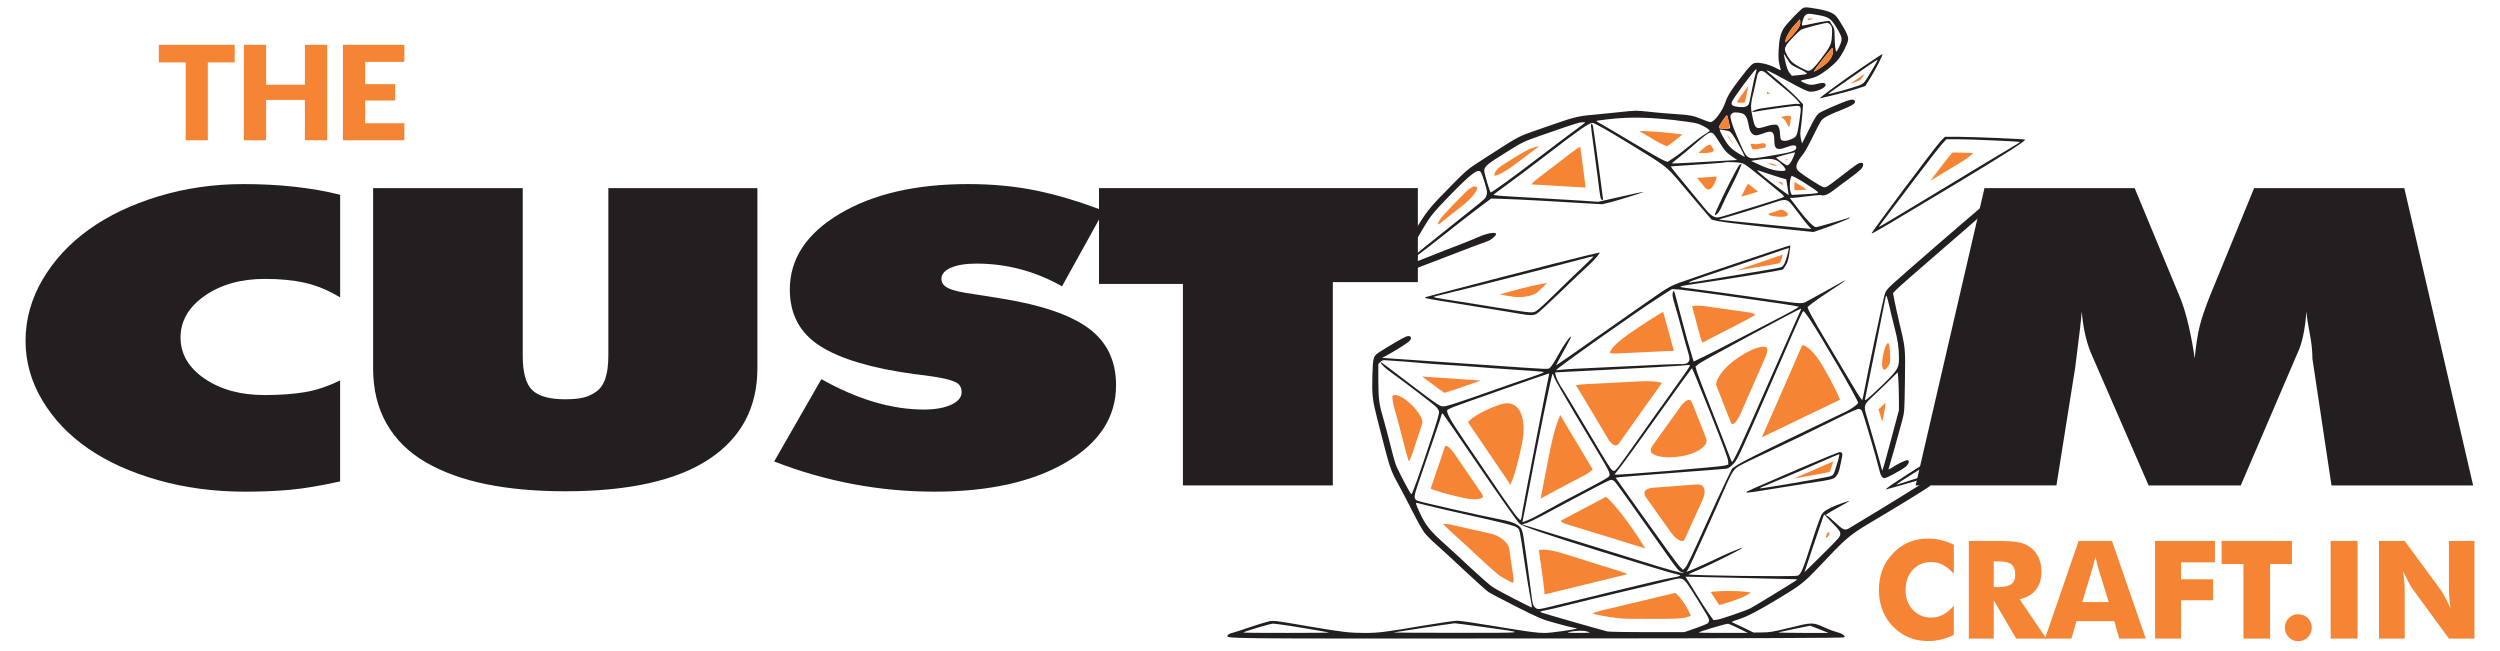
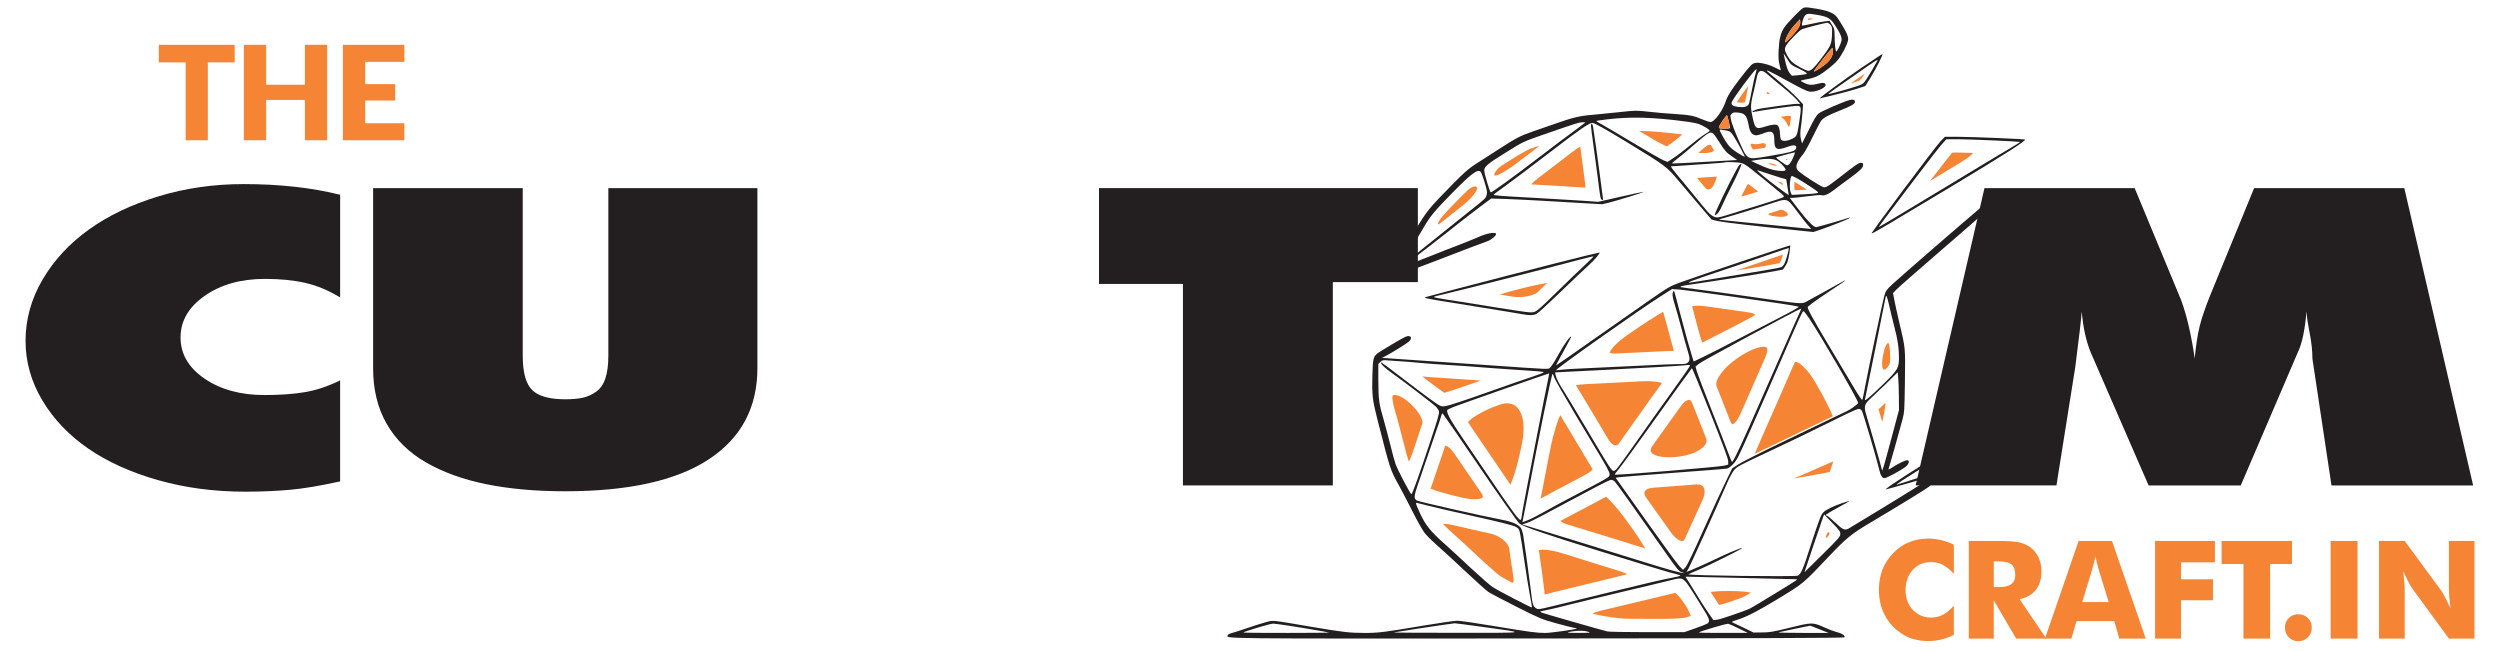
<svg xmlns="http://www.w3.org/2000/svg" id="Layer_2" data-name="Layer 2" viewBox="0 0 3213.01 836.06">
  <defs>
    <style> .cls-1 { fill: #231f20; } .cls-1, .cls-2, .cls-3 { stroke-width: 0px; } .cls-2 { fill: none; } .cls-3 { fill: #f58435; } </style>
  </defs>
  <g id="Layer_1-2" data-name="Layer 1">
    <rect class="cls-2" width="3213.01" height="836.06" />
    <g>
      <g>
        <g>
          <path class="cls-1" d="M1791.95,354.86c1.36,0,23.35-8.06,48.9-17.91,43.25-16.75,59.69-22.93,70.79-26.91,5.34-1.88,12.15-7.96,11.1-9.74-1.57-2.41-12.36-.31-22.62,4.29-5.45,2.41-16.54,6.91-24.71,10.05-8.27,3.04-27.44,10.58-42.83,16.75-15.29,6.07-28.06,10.79-28.27,10.58-.31-.31,6.49-5.65,14.97-11.94,8.48-6.28,27.23-20.73,41.57-32.15,14.35-11.41,32.67-25.76,40.84-31.73l14.76-10.99,17.8.52c9.84.31,30.26,1.36,45.55,2.2,15.29.94,39.37,2.41,53.61,3.14l25.76,1.47,10.37-2.51c12.04-3.14,43.67-12.98,43.04-13.51-.21-.21-13.4,2.62-29.42,6.28l-29.11,6.6-21.15-1.47c-11.62-.73-38.54-2.41-59.9-3.56-45.76-2.51-54.03-3.14-53.4-4.19.31-.52,7.02-5.45,14.87-11.1,7.96-5.66,33.72-25.03,57.28-43.14,38.22-29.42,50.47-37.91,54.87-37.91,2.62,0,16.44,7.75,45.45,25.45,48.9,29.84,49.63,30.37,65.86,49.64,7.64,9.11,20.21,23.87,27.85,32.88l13.93,16.23,7.64,1.88c6.81,1.57,48.48,6.49,103.14,12.04l20.11,2.09,10.26-3.46c13.4-4.61,34.97-13.19,36.34-14.56.73-.73.42-.84-.73-.42-5.86,2.09-41.15,12.25-42.41,12.25-3.14,0-11.94-8.9-22.72-23.14l-11.1-14.55h3.56c1.88,0,10.58-.94,19.27-2.09,8.69-1.15,16.44-1.78,17.38-1.47,3.46,1.36,9.11-.84,16.02-6.18,3.87-3.04,13.09-9.95,20.52-15.29,14.35-10.58,17.49-13.61,17.49-17.49,0-1.99-.52-2.51-2.93-2.51-2.93,0-5.34,1.67-29.11,20.1-13.3,10.26-15.08,11.31-18.43,11.31-2.41,0-27.23-15.81-32.46-20.73-5.13-4.71-3.46-10.47,6.49-22.72,1.78-2.3,7.12-11.94,11.73-21.47,4.61-9.53,9.53-18.85,10.89-20.73,2.93-3.77,9.32-7.23,25.55-13.61,13.61-5.44,17.8-7.96,17.8-10.58s-2.83-3.46-7.33-2.2c-8.69,2.51-36.02,14.35-39.37,17.17-2.72,2.2-5.97,7.64-12.46,20.73l-8.8,17.8-1.26-4.5c-1.36-5.23-1.36-9.95.1-19.06.52-3.56,1.26-11.1,1.68-16.65l.73-10.16-7.75-8.27c-4.29-4.61-14.14-13.61-21.89-20.11-7.75-6.49-15.08-12.67-16.23-13.82q-2.09-2.09,2.09-.31c2.3.94,13.93,7.12,25.86,13.72,14.56,8.06,23.04,12.15,26.18,12.57,7.33,1.05,20.73-4.5,20.73-8.59,0-2.72-3.46-3.35-9.42-1.68-7.85,2.2-12.25,1.99-18.43-1.15-5.76-2.93-6.28-2.62,6.39-5.03,3.46-.63,8.48-2.3,11.1-3.67,7.75-3.87,21.36-14.66,26.07-20.63,5.24-6.39,12.15-19.69,13.09-25.13.84-4.4-1.47-9.95-10.16-23.77-4.92-7.85-6.28-9.21-11.31-11.73-3.77-1.89-10.26-3.67-18.43-5.03-13.93-2.3-14.66-2.3-17.7-1.15-2.93,1.26-20,18.85-24.19,24.92-4.71,6.7-6.81,15.08-7.44,29.63-.42,9.11-.1,13.61,1.15,18.43.94,3.56,1.68,6.7,1.68,7.02s-3.46-1.26-7.64-3.46c-8.17-4.19-20.42-7.02-25.65-5.76-3.56.73-6.39,3.56-18.22,18.85-12.15,15.71-17.07,23.46-19.69,31.52-3.87,11.41-14.35,25.55-19.06,25.55-1.47,0-6.39-1.68-11.1-3.66-10.47-4.5-15.08-5.45-35.81-6.81-8.9-.52-23.56-1.78-32.57-2.83-16.13-1.78-16.75-1.78-37.7.52-11.73,1.26-27.23,2.83-34.45,3.46-16.44,1.26-25.45,3.46-46.6,10.89-9.21,3.25-22.62,7.96-29.84,10.37-16.65,5.76-21.36,8.17-45.03,23.46-10.68,6.91-24.08,15.6-29.74,19.16-8.38,5.45-14.03,10.37-28.9,25.55-30.58,31.1-32.78,33.72-48.48,60-7.85,13.09-17.59,29.22-21.78,35.81-4.19,6.6-7.96,13.61-8.48,15.5-1.15,4.19.31,6.49,3.98,6.49ZM2345.05,83.34c-6.49,4.92-13.3,9.11-13.93,8.48-.63-.52,22.62-30.16,23.67-30.16.52,0,.94,1.99.94,4.4,0,5.86-3.87,12.04-10.68,17.28ZM2319.71,20.09c2.83-2.83,4.5-2.93,16.54-.84,13.09,2.3,16.44,4.4,22.3,13.4,6.91,10.79,9.01,15.81,8.06,19.9-.73,3.77-5.13,12.88-6.49,13.72-1.15.63-2.3-10.16-2.3-21.36,0-6.91-.42-8.48-3.25-12.98l-3.25-5.13-5.86.63c-3.35.42-11.1,1.78-17.49,3.25-6.28,1.47-11.62,2.41-11.83,2.2-1.15-1.15,1.47-10.68,3.56-12.78ZM2294.47,52.76c1.26-6.07,6.07-14.45,12.46-21.15l6.39-6.91.31,3.35c.21,2.2-.52,4.92-2.2,7.75-1.47,2.41-5.97,7.96-10.16,12.25-6.7,7.02-7.43,7.54-6.81,4.71ZM2295.83,58c3.35-5.34,16.75-19.06,20.1-20.42,4.08-1.68,29.22-8.17,32.15-8.27,1.26-.1,3.25,1.15,4.5,2.72,2.09,2.62,2.3,3.87,1.88,12.88-.52,12.15-1.68,14.56-14.66,31.52-8.48,11.1-12.25,14.56-15.81,14.56-2.72,0-16.44-7.33-20.42-10.99-4.5-3.98-9.63-12.98-9.63-16.65,0-1.26.84-3.66,1.89-5.34ZM2297.2,76.22c4.4,7.12,4.5,7.23,16.02,12.67q11.62,5.55,7.96,6.39c-1.99.42-6.91,1.05-10.99,1.47l-7.33.63-2.93-3.67c-1.99-2.51-3.66-6.91-5.34-14.24-1.36-5.76-2.3-10.47-2.2-10.47.21,0,2.3,3.25,4.82,7.23ZM2189.44,265.96c-4.4-5.55-14.87-18.32-23.25-28.38-8.48-10.05-16.13-19.58-17.17-21.05l-1.67-2.72,17.49-1.15c9.74-.73,25.34-1.78,34.87-2.41,9.53-.63,17.49-1.36,17.8-1.68.31-.31,5.03-.31,10.47-.1,7.54.31,11,.94,14.14,2.72,2.3,1.15,12.98,9.42,23.67,18.22,10.68,8.8,21.26,17.49,23.56,19.37,3.14,2.51,3.77,3.56,2.83,4.5-.63.73-14.03,5.13-29.84,9.95-15.71,4.71-33.93,10.37-40.31,12.46-6.49,2.09-12.98,3.77-14.56,3.77-5.45,0-9.95-3.35-18.01-13.51ZM2285.68,219.47c-7.23-.63-15.18-3.25-27.85-9.21l-7.33-3.46,7.33-1.26c11.94-1.99,20.94-1.78,25.55.63,2.3,1.05,5.97,4.29,8.38,7.02,5.24,6.07,4.19,7.12-6.07,6.28ZM2295.62,230.36l1.68,10.16c.94,5.55,1.68,10.16,1.57,10.26-.1.1-6.39-4.4-13.93-9.95-12.88-9.42-27.96-21.99-26.49-22.09.42,0,6.07,1.88,12.56,4.08,6.6,2.2,14.77,4.82,18.22,5.86l6.39,1.68ZM2311.33,273.92c4.82,6.49,10.47,13.72,12.67,16.02l3.87,4.4-5.65-.63c-3.14-.42-29.74-3.04-59.06-5.86-29.32-2.83-53.51-5.34-53.72-5.65-.21-.21,1.88-.94,4.61-1.57,7.85-1.99,51.94-15.5,65.24-20.11,13.09-4.5,16.44-4.61,20.73-.63,1.47,1.26,6.49,7.54,11.31,14.03ZM2296.67,212.45c-1.67,0-14.56-9.42-13.93-10.16.52-.42,21.68-6.18,23.98-6.49.42-.1-.42,2.83-1.99,6.39-2.72,6.49-5.65,10.26-8.06,10.26ZM2308.82,228.79c2.93,1.47,10.68,6.28,17.28,10.68,11.62,7.75,11.94,8.06,9.01,8.8-1.57.42-9.53,1.15-17.59,1.47l-14.66.73-1.36-2.83c-2.3-5.03-1.05-21.57,1.57-21.57.21,0,2.83,1.26,5.76,2.72ZM2257.82,99.88c1.26-7.85,4.19-10.26,9.22-7.75,1.26.73,4.4,3.14,7.02,5.55,2.62,2.41,10.68,9.01,17.8,14.87,7.23,5.76,15.18,13.09,17.8,16.13,4.5,5.34,4.61,5.55,1.78,4.82-1.57-.31-10.79.52-20.84,1.99-9.95,1.47-21.57,3.14-25.86,3.67-6.7.94-13.72,3.56-12.46,4.71.21.21,2.2,0,4.5-.52,6.91-1.47,48.17-7.33,52.15-7.33,6.07,0,6.39,1.15,3.87,18.01-3.14,20.94-3.35,21.47-9.84,24.5-6.7,3.14-12.67,3.35-14.24.52-.52-1.15-1.05-4.19-1.05-6.81,0-5.13-1.47-10.05-3.46-11.31-2.3-1.47-7.43-.84-15.71,1.78-12.04,3.87-13.09,2.93-16.54-14.24-2.41-11.73-2.2-14.76,2.72-34.45,1.26-5.45,2.72-11.83,3.14-14.14ZM2257.19,88.89c.63,0,.21,2.51-.84,5.55-1.05,3.04-3.25,12.57-4.82,21.15-1.57,8.48-3.25,16.54-3.87,17.91-1.68,3.56-5.45,4.71-13.09,3.98-7.43-.84-9.84-2.3-9.01-5.86,1.05-4.4,29.53-42.72,31.62-42.72ZM2225.47,146.38c1.78-1.89,2.83-2.2,8.06-1.68,4.4.42,6.91,1.26,8.69,2.93,2.62,2.51,3.77,5.55,5.65,15.71,1.36,6.91,4.71,10.68,9.21,10.58,1.57,0,5.45-1.05,8.59-2.3,11.62-4.61,14.66-2.83,14.66,8.38,0,12.04,3.35,13.82,16.44,8.9,7.64-2.93,11.83-2.72,11.83.42,0,4.82-4.71,6.28-37.38,11.62-27.12,4.4-24.92,5.76-36.96-21.47-4.08-9.11-8.17-19.69-9.11-23.67-1.68-6.91-1.68-7.23.31-9.42ZM2227.77,174.54c4.5,6.7,15.18,26.39,14.56,27.02-.1.21-4.08-1.99-8.8-4.92-5.97-3.66-9.84-6.91-12.98-11.1-3.87-5.13-10.37-16.86-10.37-18.74,0-.31,1.26-.31,2.93,0,1.57.21,4.61.73,6.7,1.15,3.35.52,4.61,1.57,7.96,6.6ZM2219.6,148.26c.42.42,1.26,3.67,1.99,7.12.73,3.46,1.57,7.12,1.78,8.06.52,1.68-.31,1.89-6.81,1.89-5.97,0-7.44-.31-7.44-1.57,0-2.3,9.63-16.44,10.47-15.5ZM2202.01,171.82c.94.73,4.4,5.55,7.64,10.79,7.33,11.62,8.8,13.19,16.75,18.74l6.28,4.29-12.57.73c-37.38,2.3-71,3.98-71.31,3.67-.21-.21,3.35-3.35,7.96-6.91,4.61-3.56,13.61-10.99,20-16.65,19.27-16.75,21.15-17.91,25.24-14.66ZM2053.11,155.07c33.19-4.92,57.8-5.13,97.91-.84,14.14,1.57,26.91,3.46,30.89,4.71,6.7,2.09,16.13,7.96,15.29,9.42-.31.42-3.46,2.62-7.12,4.82-3.67,2.3-12.04,8.69-18.74,14.24-6.7,5.66-15.81,12.57-20.21,15.39l-7.96,5.24-4.92-1.89c-2.83-1.05-20.63-11.31-39.69-22.72-19.06-11.41-37.7-22.41-41.36-24.4-5.86-3.14-6.39-3.66-4.08-3.98ZM1936.45,195.28c20.84-12.98,21.26-13.19,44.5-21.36,23.67-8.38,44.71-15.39,48.59-16.23,2.83-.63,7.85-.84,7.85-.31,0,.21-5.97,4.82-13.3,10.16-7.43,5.34-26.39,19.58-42.2,31.73-37.59,28.8-65.24,48.8-66.07,47.96-1.57-1.57-8.27-24.5-8.27-27.96,0-5.24,3.98-8.59,28.9-23.98ZM1814.36,318.21c4.92-8.38,11.73-19.69,14.97-25.24,8.8-15.08,13.93-21.26,35.6-43.46,25.97-26.6,34.56-32.98,38.12-28.48,1.88,2.41,7.96,21.99,8.06,25.97,0,2.09-.73,5.13-1.78,6.7-2.09,3.14-1.57,2.62-53.09,43.67-20.42,16.23-40.94,32.78-45.45,36.75-4.61,3.87-8.48,6.91-8.69,6.7-.73-.63,2.09-5.76,12.25-22.62Z" />
          <path class="cls-1" d="M2238.14,210.36c-.11,0-1.36.73-2.62,1.57-2.09,1.57-20.84,38.43-29.11,57.38-2.72,6.39-3.14,7.85-1.68,7.12,3.25-1.78,5.45-4.92,9.21-13.61,2.09-4.82,7.23-15.39,11.41-23.56,6.49-12.46,13.82-28.9,12.78-28.9Z" />
          <path class="cls-1" d="M2338.98,126.17c0,.21.63.21,1.36-.1.63-.21,8.59-2.09,17.49-4.19,8.9-2.09,21.47-5.55,27.85-7.54l11.62-3.77,6.91-11.1c6.7-10.79,16.02-29.22,15.18-29.95-.21-.31-12.15,7.54-26.49,17.28-22.72,15.5-53.93,38.22-53.93,39.37ZM2401.8,83.97c5.97-4.08,11.1-7.33,11.31-7.12.31.21-2.72,5.76-6.6,12.25-11.52,19.16-10.68,18.22-18.85,21.26-8.38,3.04-37.38,11.1-38.01,10.47-.31-.31,8.48-6.49,52.15-36.86Z" />
          <path class="cls-1" d="M2047.35,162.4c-.73-3.87-2.62-4.5-2.62-.73,0,1.36,1.15,10.89,2.62,21.15,1.47,10.16,4.08,29.84,5.86,43.77,3.56,28.9,3.77,29.53,5.86,30.26,1.26.52,1.47,0,.94-2.72-.31-1.89-1.99-14.77-3.77-28.59-2.93-22.41-7.33-53.72-8.9-63.14Z" />
          <path class="cls-1" d="M2516.47,175.8h-16.86l-5.34,5.45c-7.44,7.85-89.84,117.91-88.9,118.85.63.63,22.09-12.04,101.89-60,71-42.72,96.86-59.27,95.29-60.73-.73-.73-68.38-3.56-86.08-3.56ZM2584.32,189.94c-6.81,3.98-47.65,28.48-90.79,54.66-43.14,26.07-78.54,47.33-78.75,47.12-.31-.31,4.4-6.7,45.34-60.63,16.86-22.3,33.09-43.14,36.02-46.28l5.34-5.86h14.35c7.85,0,29.01.73,47.12,1.57,18.01.73,32.98,1.68,33.19,1.89.31.21-5.13,3.67-11.83,7.54Z" />
          <path class="cls-1" d="M2555.32,261.67c-2.51,0-5.13,1.47-10.68,5.97-14.56,12.04-103.77,89.43-112.25,97.38-8.17,7.64-8.8,8.59-10.79,15.5-2.2,7.85-21.36,98.64-25.13,119.37-1.26,6.91-2.62,13.19-3.04,13.93-.42.94-4.71-5.34-12.04-17.8-6.28-10.47-21.15-35.5-33.09-55.5-19.27-32.25-26.28-45.24-24.92-46.18.21-.21,2.83-2.2,5.65-4.61,2.93-2.3,13.61-9.74,23.88-16.44,10.16-6.6,18.53-12.36,18.53-12.78,0-.31-1.99.52-4.4,1.99-7.85,4.5-41.99,23.35-46.39,25.65-5.34,2.62-7.23,2.51-69.64-6.6-25.65-3.66-56.44-7.96-68.48-9.42-12.15-1.47-22.2-2.93-22.51-3.14-1.05-1.15,1.47-1.68,22.51-4.71,28.06-4.08,91.94-14.35,101.26-16.34,3.87-.84,7.33-1.47,7.54-1.47.11,0,1.68-2.2,3.46-5.03,2.41-3.77,3.56-7.33,4.82-15.29.84-5.76,1.47-10.58,1.26-10.79-.42-.42-119.79,39.79-140.95,47.44-13.72,5.03-14.87,5.65-40.84,23.66-14.66,10.16-47.44,33.09-72.78,50.89-25.24,17.91-46.18,32.36-46.39,32.25-.21-.21,4.19-8.48,9.74-18.43,5.55-9.95,9.84-18.22,9.63-18.53-1.26-1.15-9.74,10.79-16.44,23.14-4.08,7.54-8.69,14.87-10.26,16.23-3.25,2.93,5.34,3.25-83.46-2.93-64.92-4.5-120.63-8.27-128.27-8.8l-4.71-.21,4.71-2.51c8.48-4.4,27.12-16.02,29.84-18.53,5.24-4.82,2.41-9.01-4.29-6.18-3.56,1.47-21.15,11.73-32.67,19.06-8.9,5.65-9.21,6.6-9.95,30.47-.63,24.82.1,31.73,6.07,55.08,17.38,68.17,16.65,65.66,28.38,87.02,3.77,6.91,11.52,21.78,17.28,33.09,5.66,11.41,12.46,23.35,14.97,26.81,2.51,3.35,9.42,10.26,15.39,15.5,5.97,5.13,22.41,20.31,36.55,33.61,14.24,13.3,27.85,25.55,30.47,27.33,2.51,1.68,18.74,10.26,36.02,18.95,30.16,15.18,32.15,16.02,50.26,21.05,10.37,2.93,20.84,5.55,23.35,5.97,2.41.42,4.29.84,4.08,1.05-1.05,1.05-33.82,5.65-40.52,5.65-11,0-19.69-1.15-66.28-8.9-22.3-3.77-43.46-6.81-46.91-6.81s-23.14,2.83-43.67,6.28c-49.32,8.38-57.49,9.42-75.29,9.42-19.27,0-28.06-1.05-68.9-7.96-52.36-8.9-48.17-8.48-57.7-5.97-4.61,1.15-15.29,4.61-23.98,7.54-8.59,3.04-17.7,5.86-20.21,6.49-2.51.63-4.82,1.78-5.13,2.72-1.78,4.71-20.63,4.5,397.18,4.29,289.43-.21,394.35-.63,395.19-1.47,1.78-1.78-3.14-5.24-9.74-6.7-2.93-.73-10.05-3.35-15.71-5.97-15.18-6.81-16.02-6.81-44.71.31-21.78,5.34-25.86,6.07-35.6,6.07l-10.99.11-12.04-5.86c-6.6-3.25-13.19-6.39-14.56-6.91-2.3-.84-1.57-1.26,6.28-3.77,11.94-3.77,26.6-11.41,52.78-27.33,32.15-19.58,31.31-18.95,64.71-54.24,21.05-22.3,29.11-28.9,50.79-41.78,39.58-23.46,75.29-45.45,78.01-47.85,1.57-1.47,2.83-3.46,2.83-4.5,0-4.71-7.02-2.62-20.94,6.28-9.53,6.18-82.31,50.58-85.55,52.25-5.03,2.72-7.54,1.67-17.28-7.64-5.13-4.92-10.05-8.9-10.89-8.9-3.46,0-.73-1.99,12.77-9.42,7.85-4.29,15.08-8.38,16.02-9.11,2.09-1.68-17.7,5.34-23.14,8.06-11,5.66-11.62,6.39-15.71,17.38-2.2,5.76-7.54,21.68-11.94,35.5-8.27,26.07-11.52,33.4-15.39,34.76-4.5,1.57-142.2-.1-140.32-1.78.42-.42,6.7-3.14,13.93-6.18,12.88-5.45,52.99-25.45,54.98-27.44.94-1.05-1.78-.1-14.87,5.24-2.83,1.15-12.04,5.45-20.73,9.53-13.3,6.39-34.56,15.71-35.81,15.71-.21,0,.63-1.26,1.78-2.93,1.89-2.51,34.77-75.39,49.95-110.26,3.14-7.43,7.33-15.18,9.42-17.59,3.87-4.5,5.97-5.65,41.68-22.41,30.79-14.45,53.72-25.45,104.09-50.37,6.6-3.25,13.09-5.86,14.45-5.86,1.26,0,3.04,1.05,3.87,2.3,1.57,2.41,18.95,61.26,22.09,74.66,1.99,8.69,3.98,12.04,7.12,12.04,2.83,0,21.89-10.37,27.23-14.76,4.4-3.67,5.45-8.27,1.78-8.27-2.62,0-13.4,5.34-19.79,9.74-2.62,1.78-4.4,2.51-4.08,1.68.84-2.2,14.87-51.94,17.91-63.77,2.51-9.53,2.62-11.62,3.14-49.74.52-44.4,1.05-39.79-7.96-78.12-1.99-8.27-4.4-19.48-5.45-24.82l-1.88-9.74,4.61-4.82c2.51-2.62,26.81-23.88,53.82-47.23,62.62-54.14,65.13-56.34,66.39-60,1.05-2.93.94-3.04-2.41-3.04ZM2213.32,347.64c22.72-7.54,51.31-17.28,63.35-21.47,12.15-4.29,22.2-7.54,22.41-7.33.21.21-.73,4.19-1.99,9.01-2.51,9.42-4.5,13.51-7.33,15.29-1.05.63-10.99,2.62-22.2,4.4-11.1,1.78-36.86,6.07-57.28,9.53-20.31,3.35-37.7,6.18-38.64,6.18-4.29,0,3.14-2.72,41.68-15.6ZM1653.2,813.41c-30.79.11-55.71-.21-55.29-.52,1.47-1.47,36.02-11.73,38.43-11.41,1.47.21,5.45.73,8.9,1.05,6.6.63,61.05,9.74,62.83,10.37.63.31-24.08.52-54.87.52ZM1872.47,813.3c-45.45,0-82.1-.21-81.26-.52,1.15-.42,73.61-11.31,78.33-11.73.73-.1,16.75,1.99,35.6,4.61,59.06,8.17,61.26,7.64-32.67,7.64ZM2306.51,808.17c10.68-2.09,19.58-3.87,19.9-3.98.31,0,5.76,1.99,12.04,4.61l11.52,4.61h-32.99c-18.12,0-32.25-.31-31.41-.73.84-.31,10.26-2.3,20.94-4.5ZM2343.17,664.29l1.26-3.14,10.37,10.79c9.11,9.32,10.37,11.1,10.37,14.35s-1.78,5.44-23.04,26.49c-12.67,12.57-23.04,22.72-23.04,22.62,0-.42,22.93-68.17,24.08-71.1ZM2314.26,396.85c.42-.11.63.52.31,1.15-.31.73-4.19,9.32-8.59,19.16-4.4,9.74-22.2,50.05-39.48,89.53-27.96,63.88-38.74,86.91-40.52,86.91-.42,0-2.93-6.28-5.76-13.93-2.83-7.54-12.36-32.25-21.26-54.66-8.9-22.51-17.07-43.77-18.12-47.33l-1.78-6.6,4.82-3.87c4.08-3.35,127.75-70.16,130.37-70.37ZM2221.17,597.07l-5.13,1.36c-7.02,1.78-139.58,12.67-140.74,11.52-.21-.31,2.09-3.56,5.34-7.33,3.14-3.66,25.45-34.35,49.42-68.06,24.08-33.72,44.09-61.36,44.4-61.36.42,0,11,25.76,23.56,57.28,16.44,41.36,22.83,58.64,23.04,61.99l.11,4.61ZM2134.26,380.83l14.66-9.32,9.42.63c5.24.42,32.25,3.98,60.21,7.96,78.22,11.2,79.69,11.41,85.87,12.57,3.14.63,6.49,1.26,7.33,1.57.84.31-10.68,6.81-25.65,14.45-14.97,7.64-39.69,20.52-54.98,28.59-15.29,7.96-33.72,17.49-41.05,20.94l-13.3,6.39-1.57-4.82c-3.77-12.04-9.43-32.04-15.81-56.76-8.48-32.67-7.75-30.16-8.9-28.27-1.68,2.62-1.15,6.91,1.99,16.96,1.67,5.34,5.55,18.95,8.48,30.16,2.93,11.2,6.49,24.08,7.96,28.59,3.04,9.95,3.14,12.67.42,15.39-1.78,1.78-3.56,2.09-13.3,2.09-6.28,0-23.87.73-39.16,1.57-15.29.73-45.03,2.2-65.97,3.14-20.94.84-40.94,1.99-44.4,2.51-3.46.52-6.39.73-6.6.63-1.36-1.15,105.87-76.96,134.35-94.98ZM2010.38,478.01c6.49-.42,30.89-1.57,54.24-2.72,44.5-2.2,95.4-5.13,98.96-5.65,1.15-.21,3.66-.42,5.55-.52,2.93-.1,3.25.1,2.41,1.68-1.36,2.62-12.99,19.16-28.27,40.42-7.23,9.84-24.29,34.03-38.12,53.61-27.54,38.95-28.48,40.31-31.21,40.31s-4.4-2.51-33.93-52.36c-14.87-25.03-28.8-48.17-30.89-51.31-4.92-7.23-9.01-15.29-9.84-19.48l-.73-3.35,11.83-.63ZM2142.43,712.98c12.98,18.53,15.6,21.57,19.27,22.51,1.47.31,2.41.84,2.2,1.05-.73.84-23.04-5.44-50.37-14.03-14.45-4.61-50.37-15.71-79.79-24.71-29.32-9.01-58.85-18.01-65.45-20.11l-12.04-3.67,5.76-1.78c3.14-1.05,11.41-4.92,18.32-8.69,6.91-3.77,22.51-12.04,34.56-18.43,12.15-6.39,29.11-15.39,37.7-20,8.69-4.61,16.75-8.38,17.91-8.38,1.26-.1,3.25.73,4.4,1.68,1.89,1.67,19.9,26.91,67.54,94.56ZM1995.41,480.52c.42,0,1.26,1.99,1.99,4.4.84,2.51,13.09,24.08,27.33,47.96,14.35,23.88,30.05,50.26,35.08,58.64,8.59,14.56,9.95,17.91,8.17,20.52-1.26,1.99-8.27,5.86-37.91,21.36-15.81,8.17-35.81,18.95-44.29,23.77-8.59,4.92-18.64,10.05-22.41,11.41l-6.81,2.62.52-2.41c.31-1.36,2.3-11.41,4.4-22.3,16.75-87.86,32.67-165.97,33.93-165.97ZM1991.01,479.89c.1.1-.21,1.99-.73,4.29-2.09,8.69-32.36,164.82-33.51,172.25-2.09,14.45-1.57,13.93-7.43,7.43-2.72-3.14-15.29-20.73-27.75-39.27-12.57-18.53-30.79-45.45-40.63-59.79-18.01-26.39-23.35-36.44-20.31-38.33.73-.52,4.19-2.09,7.64-3.56,6.7-2.72,122.41-43.35,122.73-43.04ZM1813.94,635.18c-1.57-.52-18.12-32.04-20.42-38.95-1.26-3.46-4.29-14.87-6.91-25.45-2.62-10.58-6.49-24.92-8.48-31.94-5.76-19.16-6.6-25.97-6.7-49.74v-21.26l2.62-2.62c2.51-2.41,3.25-2.62,8.69-2.09,3.25.31,10.68.84,16.44,1.15,5.76.31,17.28,1.26,25.65,2.09,8.38.84,24.19,1.99,35.08,2.62,11,.63,28.17,1.78,38.22,2.62,10.05.84,29.42,2.3,42.93,3.14,36.55,2.3,42.93,2.83,42.93,3.77,0,.42-6.49,2.93-14.35,5.55-7.96,2.51-35.08,12.04-60.32,20.94-25.24,9.01-48.38,16.65-51.41,16.96-5.13.63-6.07.42-11.52-3.14-3.35-2.09-13.82-9.84-23.46-17.17-40.94-31.31-48.38-36.86-48.38-35.92,0,2.2,5.86,7.75,14.97,14.14,14.24,10.05,51.83,38.85,55.81,42.62,1.89,1.88,3.77,4.71,4.08,6.28.52,2.09-2.2,11.73-10.05,35.18-15.08,45.66-24.4,71.52-25.45,71.21ZM1968.92,780.73c-.63.63-43.88-21.78-50.58-26.28-3.56-2.3-16.02-13.3-27.75-24.19-11.73-10.99-27.12-25.24-34.35-31.62-18.01-16.02-24.19-23.77-31.41-39.37-5.45-11.83-5.97-13.61-3.46-12.88,1.05.31,7.75,1.99,14.97,3.77,7.23,1.88,33.82,7.96,59.16,13.61,28.17,6.18,48.06,11.2,51.2,12.67,4.82,2.3,5.34,2.93,6.6,7.75.73,2.83,3.25,18.64,5.55,35.08,2.41,16.44,5.66,36.86,7.33,45.45,1.68,8.69,2.93,15.81,2.72,16.02ZM1974.15,781.68c-3.87-2.41-4.71-5.34-6.39-20.52-.84-7.23-3.14-24.61-5.13-38.74-2.09-14.14-4.19-28.8-4.71-32.78-.52-3.87-1.88-8.59-2.93-10.47-2.72-4.82-11.21-8.69-24.92-11.2-25.24-4.82-106.91-23.25-109.11-24.71-3.98-2.51-3.87-5.45,1.26-20.31,2.72-7.75,8.8-25.65,13.61-39.79,4.71-14.14,10.05-29.63,11.83-34.56,1.78-4.92,3.77-10.99,4.4-13.51.63-2.51,1.57-4.19,2.09-3.67.42.52,6.18,8.69,12.77,18.22,6.6,9.53,21.57,31.41,33.3,48.69,22.93,33.82,50.47,72.88,52.67,74.66,4.82,3.87,33.4,13.72,104.4,35.71,44.61,13.82,84.19,25.86,87.96,26.81,14.66,3.66,15.18,3.87,13.61,4.71-.84.42-4.61,1.36-8.38,1.99-13.61,2.51-31.94,6.81-84.29,19.58-29.32,7.12-61.47,14.97-71.31,17.38-17.49,4.29-18.01,4.29-20.73,2.51ZM2029.65,813.41c-15.92.11-18.74-.52-8.8-1.99,8.38-1.15,15.6-1.05,20.21.52,3.87,1.26,3.04,1.36-11.41,1.47ZM2164.63,812.46h-47.64c-26.18,0-49.32-.42-51.31-.94-9.32-2.3-81.47-23.04-84.3-24.19-3.04-1.36-2.83-1.47,6.28-3.25,5.24-.94,18.64-4.19,29.84-7.12,11.2-2.83,42.62-10.47,69.63-16.86,27.12-6.39,53.51-12.67,58.64-14.03,13.19-3.56,15.5-3.46,19.79.63,3.04,2.93,10.16,14.03,27.54,42.62,4.08,6.81,4.4,9.95,1.05,12.15-1.36.84-8.48,3.66-16.02,6.28l-13.51,4.71ZM2234.79,807.75l11.52,5.65h-31.83c-17.49.11-31.62-.21-31.2-.52,1.47-1.47,35.92-11.73,37.91-11.2,1.15.21,7.33,2.93,13.61,6.07ZM2171.12,741.26c2.83,0,33.82.73,68.9,1.57,35.18.84,65.24,1.57,67.02,1.57,2.62,0,2.83.21,1.57,1.36-1.47,1.36-54.77,33.93-59.16,36.13-5.86,2.93-37.49,13.82-42.09,14.45l-5.24.63-5.76-8.17c-3.14-4.61-8.8-13.19-12.57-19.27-3.67-6.07-9.21-14.87-12.15-19.69l-5.44-8.59h4.92ZM2372.38,529c-3.14,1.47-12.98,6.18-21.89,10.47-8.9,4.29-36.96,17.8-62.3,29.95-25.34,12.15-49.64,24.5-54.03,27.33l-7.96,5.24-8.06,16.54c-4.5,9.01-17.38,36.96-28.59,61.99-13.61,30.37-21.36,46.6-23.46,48.69l-3.04,3.14-4.5-4.5c-2.41-2.41-21.89-29.01-43.25-59.16l-38.85-54.66,4.29-.73c2.41-.31,33.51-2.83,69.22-5.55,35.71-2.62,66.6-5.13,68.59-5.34,2.62-.42,5.13-2.09,8.9-5.97,4.82-5.03,6.81-8.9,24.5-48.9,10.58-23.88,27.96-63.46,38.53-87.96,22.62-52.15,26.07-59.69,27.33-59.69.63,0,3.87,4.08,7.23,9.11,14.14,20.84,63.04,105.13,63.04,108.69,0,1.68-9.53,8.59-15.71,11.31ZM2430.6,564.29c-9.84,36.65-11.83,43.35-11.94,39.58-.1-1.67-14.76-52.99-20.1-70.58-3.35-10.68-2.51-13.93,5.65-21.26,3.56-3.25,12.78-12.15,20.63-19.69l14.14-13.93.63,7.12c.42,3.87.73,14.76.84,24.29l.11,17.28-9.95,37.17ZM2434.58,419.89c4.5,17.07,5.97,27.23,5.97,40s-1.15,15.29-19.69,33.4c-17.8,17.28-24.92,23.25-23.98,20.11.31-1.05,6.28-30.47,13.3-65.34,6.91-34.87,12.88-64.5,13.19-65.97.52-2.2.73-2.3,1.57-.84.52.94,2.09,6.91,3.46,13.09,1.36,6.18,4.19,17.7,6.18,25.55Z" />
          <path class="cls-1" d="M1832.89,381.67c-1.05.31-1.78.84-1.47,1.05.84.84,17.07,3.67,66.07,11.41,27.12,4.29,52.88,8.59,57.49,9.42,10.68,1.99,15.71,1.99,19.9-.21,1.88-.94,15.81-13.72,31.1-28.48,15.29-14.76,31.41-30.16,36.02-34.14,7.44-6.6,15.6-16.44,13.51-16.13-.42.11-8.38,1.88-17.59,4.08-25.13,5.97-193.2,49.42-205.03,52.99ZM2036.35,341.14c-6.6,6.07-22.83,21.78-36.13,34.76-19.69,19.37-24.92,23.98-28.48,25.03-3.98,1.26-8.9.63-53.93-6.6-27.23-4.4-54.45-8.8-60.52-9.63-12.15-1.89-15.08-2.51-14.24-3.35.21-.31,6.28-1.78,13.4-3.46,14.66-3.25,148.8-37.38,174.14-44.29,9.21-2.51,16.96-4.29,17.28-4.08.31.21-4.92,5.45-11.52,11.62Z" />
          <path class="cls-1" d="M2555.21,545.65l-16.75,9.95c-9.21,5.45-36.02,21.99-59.69,36.75-41.99,26.28-60.32,38.64-53.61,36.34.63-.21,8.38-2.41,16.96-4.71,25.45-6.91,99.69-30.26,106.08-33.3q5.86-2.83,7.33-9.53c1.15-5.24,1.26-9.95.63-21.15l-.94-14.35ZM2552.59,579.47c-1.05,5.13-1.47,5.65-6.6,8.17-3.04,1.47-18.43,6.81-34.24,11.73-27.54,8.69-69.53,21.99-73.09,23.25-4.82,1.68,4.5-4.4,43.77-28.8,23.35-14.56,48.8-30.47,56.55-35.6l14.14-9.21.31,12.57c.11,6.91-.21,14.97-.84,17.91Z" />
-           <path class="cls-1" d="M2313.32,601.88c-67.96,29.32-69.95,30.16-68.8,30.89,1.36.84,8.38-.21,51-7.23,19.06-3.04,39.69-6.39,45.86-7.23,6.18-.94,12.88-2.41,14.87-3.35,3.98-1.88,7.23-7.54,8.38-14.56.42-2.3,1.36-6.81,2.2-10.16,1.78-7.02,1.15-9.21-2.62-9.21-1.47.1-24.4,9.42-50.89,20.84ZM2362.75,590.16c-.94,3.35-2.72,9.42-4.08,13.4-2.2,6.7-2.72,7.23-6.6,8.59-4.61,1.68-89.64,16.23-90.37,15.5-.21-.21,1.15-1.05,3.04-1.88,1.99-.84,14.45-5.97,27.64-11.52,13.3-5.55,34.77-14.76,47.64-20.52,12.98-5.65,23.67-10.16,23.88-10.05.21.21-.31,3.14-1.15,6.49Z" />
        </g>
        <g>
          <path class="cls-3" d="M2396.64,94.58c-5.09,8.32-5.81,8.59-9.94,10.14-2.11.75-5.14,1.71-8.58,2.75,5.31-3.69,11.48-8,18.52-12.89Z" />
          <path class="cls-3" d="M2480.7,232.43c15.08-19.83,26.38-34.21,28.06-36.02l.17-.17c.55-.1,1.38-.19,2.35-.19h4.67c3.78,0,11.19.18,20.1.49-2.27,2.51-6.94,6.6-15.64,11.85l-39.7,24.04Z" />
          <path class="cls-3" d="M2529.42,577.89c7.01-4.43,12.61-6.48,12.47-4.51-.13,1.97-5.77,5.97-12.66,8.35-6.89,2.38-6.82.6.19-3.84Z" />
          <path class="cls-3" d="M2350.81,684.17c.96,1.02.13,3.62-1.9,5.72-2.03,2.1-2.84,1.24-1.77-1.89,1.07-3.13,2.71-4.85,3.67-3.83Z" />
          <path class="cls-3" d="M2209.2,777.17c-3.41-5.18-7.61-11.52-10.59-16.4,4.57-.63,12.24-1.2,23.12-1.2,2.54,0,5.17.03,7.89.1,9.91.23,16.57,1.09,20.76,1.96-4.45,2.68-7.55,4.51-8.49,4.98-1.54.78-7.58,3.11-17.64,6.6-6.59,2.28-11.89,3.68-14.83,4.29l-.21-.33Z" />
          <path class="cls-3" d="M1944.35,748.92c-.27,0-1.05-.08-2.39-.8-10.21-5.45-13.14-7.23-13.98-7.8-1.16-.77-8.19-6.43-25.71-22.58-11.5-10.86-27.17-25.34-34.73-31.96-5.75-5.15-9.74-8.94-12.87-12.25.63-.1,1.45-.17,2.45-.17,2.25,0,4.96.34,7.84,1l26.88,6.07c9.54,2.09,17.76,3.96,24.61,5.57,12.01,2.84,22.1,12.18,23.09,18.64.75,4.86,1.58,10.59,2.47,16.95.96,6.57,2.01,13.55,3.05,20.15.78,4.88-.28,6.93-.58,7.17h-.12Z" />
          <path class="cls-3" d="M2117.03,795.34c-9.48,0-17.64-.04-24.46-.11-12.66-.12-33.22-3.14-45.82-6.71-.09-.02-.17-.04-.26-.07,2.17-1.06,5.65-2.37,10.94-3.64,10.83-2.61,22.63-5.44,33.68-8.04,27.17-6.4,53.66-12.79,58.81-14.05l3.07-.81c2.38,1.72,7.72,7.34,12.76,15.36,4.04,6.42,6.25,11.35,7.23,14.21l-6.2,2.15c-2.14.72-13.38,1.71-26.85,1.71h-22.9Z" />
          <path class="cls-3" d="M1810.79,593.16c-.41-.93-.72-1.69-.89-2.22-.99-2.71-3.68-12.37-6.62-24.22-2.65-10.72-6.57-25.26-8.53-32.42-2.84-9.36-4.41-15.28-5.2-22.18-.21-1.79-.02-3.21.52-3.82.38-.43,1.27-.68,2.43-.68,3.77,0,9.23,2.45,14.62,6.54,14.71,11.18,22.33,25.34,20.9,29.79-1.25,3.95-2.84,8.75-4.79,14.62-3.03,9.2-5.72,17.25-8.09,24.31-1.59,4.72-3.12,8.04-4.35,10.28Z" />
          <path class="cls-3" d="M1855.72,504.49c-2.34-1.47-10.5-7.48-22.39-16.46l-5.51-4.2c8.94.83,22.04,1.74,31.23,2.22,10.8.68,27.85,1.8,37.81,2.59l6.14.48c-26.71,9.53-42.52,14.63-46.71,15.75-.29-.19-.57-.37-.57-.38Z" />
          <path class="cls-3" d="M1980.02,640.83c4.06-21.2,7.93-41.15,11.5-59.24,5.17-26.23,10.45-41.45,13.69-48.19,1.95,3.28,3.63,6.13,4.87,8.22,14.38,23.85,30.07,50.24,35.07,58.66l1.74,2.94c-1.3,1.59-4.46,4.35-9.3,6.91l-15.4,8.09c-14.93,7.73-32.79,17.41-42.18,22.62Z" />
          <path class="cls-3" d="M1935.89,615.09c-12.61-18.69-30.88-45.63-40.81-60.03-3.3-4.83-6.05-8.94-8.33-12.41.91-2.39,13.65-13.08,40.19-22.43,3.54-1.25,6.89-1.88,9.96-1.88,5.73,0,10.45,2.2,14.02,6.54,7.14,8.67,9.11,24.61,5.38,43.75-5.87,30.28-11.74,47.24-15.16,54.22-1.72-2.54-3.48-5.13-5.24-7.76Z" />
          <path class="cls-3" d="M1895.1,641.64c-4.47,0-9.71-.67-15.57-1.98-20.95-4.68-35.06-9.2-40.88-11.59l13.45-39.46c1.74-5.25,3.54-10.62,5.23-15.58.13-.08.32-.12.55-.12,1.77,0,6.08,2.5,11.54,10.48l16.74,24.52c5.74,8.45,11.74,17.16,17.52,25.53,1.92,2.79,2.4,4.83,2.04,5.54-.57,1.07-3.85,2.67-10.6,2.67Z" />
          <path class="cls-3" d="M1984.81,759.42c-.82-7.51-3.13-25.1-5.22-39.45l-1.87-12.94c.83-.26,2.41-.57,5.17-.57,6.85,0,16.53,1.88,27.23,5.28,11.72,3.74,25.64,8.11,42.16,13.22l30.48,9.44c4.35,1.35,6.94,2.57,8.45,3.48-.81.31-1.9.66-3.34,1l-102.91,25.11-.17-4.58Z" />
          <path class="cls-3" d="M2114.47,704.89c-16.37-5.21-48.71-15.16-75.72-23.39l-24.24-7.43c-5.61-1.72-8.09-3.65-8.88-4.59.26-.11.71-.46,1.46-.86l15.85-8.4c12.18-6.38,29.2-15.41,37.77-19.97,1.16-.63,2.26-1.21,3.32-1.77,4.34,3.3,15.97,15.65,31.4,37.42,8.87,12.51,15.2,22.38,19.04,28.99Z" />
          <path class="cls-3" d="M2161.85,695.29c-2.96,0-8.41-2.79-14.06-10.66-5.56-7.74-11.82-16.5-18.39-25.81l-13.79-19.41c-1.22-1.74-3.1-5.04-1.87-7.68,1.22-2.63,5.25-4.46,10.76-4.89l55.1-4.21c.52-.03,1.05-.06,1.55-.06,3.96,0,6.73,1.19,8.23,3.54,2.28,3.56,1.75,9.82-1.42,16.73-4.46,9.71-9.32,20.4-13.94,30.66-3.3,7.42-6.12,13.66-8.52,18.9-1.31,2.88-2.95,2.88-3.64,2.88Z" />
          <path class="cls-3" d="M2145.13,587.71c-14.57,0-21.66-3.75-23.3-6.96-1.27-2.48.46-5.76,2.12-8.09,6.6-9.18,13.57-18.93,20.12-28.17l16.2-22.58c4.25-5.93,8.3-8.03,10.48-8.03.57,0,2.28,0,3.74,3.6l7.8,19.38c4,10.09,7.48,18.94,10.42,26.52,1.01,2.63.69,5.21-.98,7.89-4.23,6.75-17.82,14.35-38.66,16.1-2.78.23-5.43.34-7.94.34Z" />
          <path class="cls-3" d="M2076.62,572.4c-2.4,0-6.16-2.01-9.53-7.68l-12.25-20.61c-.24-.42-22.1-37.15-29.52-49.09,3.43-.55,8.45-1.12,15.07-1.46,0,0,53.58-2.68,67.66-3.44,2.87-.16,5.62-.23,8.21-.23,10.79,0,16.86,1.28,19.71,2.29l-6.51,9.11c-6.16,8.41-19.95,27.83-32.62,45.71l-16.19,22.92c-1.77,2.48-3.48,2.48-4.04,2.48Z" />
          <path class="cls-3" d="M2074.91,454.36c-4.76,0-5.98-1.06-6-1.07-.04-1.11,3.21-9.21,22.88-22.94,21.02-14.66,37.7-25.12,45.65-29.65,1.84,6.18,4.71,16.35,7.01,25.34,2.1,8.03,4.85,18.21,6.81,24.88-8.64.21-23.16.85-35.35,1.57l-39.33,1.82-1.67.03Z" />
          <path class="cls-3" d="M2187.6,440.41c-1.3-3.98-3.15-10.06-5.15-17.44-2.02-7.48-4.18-15.63-6.4-24.21l-1.35-5.18c1.41-.36,3.76-.7,7.29-.7,2.71,0,5.75.21,9,.64,7.92,1.08,16.56,2.29,25.23,3.53l30.48,4.35c6.13.88,8.4,2.3,9.08,2.86-.51.19-1.99,1.95-6.52,4.31l-26.04,13.64-6.91,3.55c-10.56,5.44-21.57,11.11-28.71,14.66Z" />
          <path class="cls-3" d="M2226.48,545.29c-.34,0-1.48-.92-2.56-3.68,0,0-15.44-39.29-17.83-45.44-2.89-7.48,10.66-27.98,38.49-43.06,11.99-6.51,18.86-7.48,21.89-7.48,1.28,0,3.55.18,4.32,1.36.95,1.43.97,5.54-2.05,12.38l-18.45,41.98c-3.14,7.19-8.14,18.62-13.52,30.75-4.42,9.97-8.84,13.19-10.29,13.19Z" />
          <path class="cls-3" d="M2414.19,525.69l1.48-.88c1.76-1.65,4.49-4.25,7.7-7.31-.41,5.64-2.05,15.54-4.37,24.5-2.19-7.46-4.62-15.61-4.81-16.31Z" />
          <path class="cls-3" d="M2428.3,444.83c.68,5.05.96,9.8.96,15.04,0,6.04,0,8.18-4.4,13.22-5.23,6-7.69-1.66-4.75-16.39,2.94-14.73,7.07-20.12,8.18-11.87Z" />
-           <path class="cls-3" d="M2267.64,554.5c10.61-23.96,28.07-63.56,38.68-88.2l9.26-21.32c.56-1.28.92-1.28,1.29-1.28,3.89,0,14.34,7.32,25.81,26.95,11.98,20.55,19.59,36.49,22.08,43.11l-3.54,1.67c-5.37,2.56-12,5.72-18.14,8.71-6.65,3.24-78.4,37.73-78.74,37.89l3.3-7.52Z" />
+           <path class="cls-3" d="M2267.64,554.5c10.61-23.96,28.07-63.56,38.68-88.2c.56-1.28.92-1.28,1.29-1.28,3.89,0,14.34,7.32,25.81,26.95,11.98,20.55,19.59,36.49,22.08,43.11l-3.54,1.67c-5.37,2.56-12,5.72-18.14,8.71-6.65,3.24-78.4,37.73-78.74,37.89l3.3-7.52Z" />
          <path class="cls-3" d="M2305.16,615.05c12.44-5.26,27.37-11.67,37.25-16.14l11.8-5.11c.66-.28,1.28-.52,1.87-.75-.88,2.94-1.89,6.17-2.73,8.61-.36,1.09-1.31,4.07-1.77,4.68,0-.01-.6.18-1.36.44-2.57.78-23.95,4.63-45.07,8.25Z" />
          <path class="cls-3" d="M2231.13,347.76c18.81-6.33,38.09-12.97,47.47-16.23,5.19-1.8,9.47-3.25,12.8-4.36-2.22,8.22-3.66,10.56-4.49,11.06-.75.2-8.03,1.75-20.2,3.72-7.31,1.12-21.11,3.4-35.57,5.82Z" />
          <path class="cls-3" d="M2294.5,52.76c1.25-6.04,6.15-14.47,12.53-21.19,0,0,1.43-1.53,3.19-3.42,1.76-1.89,3.27-2.68,3.36-1.77l.17,1.65c.23,2.16-.57,4.9-2.28,7.75-1.37,2.39-5.92,7.97-10.14,12.3-6.72,6.95-7.4,7.52-6.83,4.67Z" />
          <path class="cls-3" d="M2323.09,25.94c.33-.93.69-1.72.98-2.12l1.15-.3c1.25,0,3.13.22,5.87.66-1.48.31-6.87,1.52-8,1.77Z" />
          <path class="cls-3" d="M2331.18,91.83c-.57-.57,22.67-30.19,23.69-30.19.57,0,.91,2.05.91,4.44,0,5.81-3.87,12.07-10.71,17.2-6.49,5.01-13.21,9.11-13.9,8.54Z" />
          <path class="cls-3" d="M2305.08,91.26l-.03-.07c.09.04.18.1.28.14-.11-.02-.2-.06-.24-.08Z" />
          <path class="cls-3" d="M2296.4,158.51c-1.34-2.86-3.33-5.51-6.25-7.28-.34-.23-.7-.44-1.08-.63-.62-.32,2.03-.97,5.98-1.5,3.94-.53,7.01,0,6.84,1.16-.11.76-.22,1.47-.31,2.08-.38,2.6-.78,5.32-1.17,7.8-.68,4.3-1.71,3.24-4-1.63Z" />
          <path class="cls-3" d="M2270.71,120.66l.75-3.06,1.95,1.84,1.32,1.09c-.96.12-1.86.19-2.7.19-.5,0-.93-.02-1.31-.06Z" />
          <path class="cls-3" d="M2238.52,132c-1,0-2.09-.06-3.3-.17-1.34-.17-2.34-.32-3.08-.48,2.41-4.04,8.65-12.86,14.72-21-.28,1.46-.55,2.91-.79,4.33-1.98,10.42-3.24,15.83-3.56,16.76-.21.39-2.3.56-3.98.56Z" />
          <path class="cls-3" d="M2219.66,148.21c.46.46,1.25,3.76,2.05,7.18.28,1.37.57,2.79.84,4.05.47,2.23.37,5.68-1.84,5.79-1,.05-2.31.07-4.01.07-6.04,0-7.52-.23-7.52-1.59,0-2.28,9.68-16.4,10.48-15.49Z" />
-           <path class="cls-3" d="M2227.39,184.74c-.83-.86-1.6-1.74-2.32-2.66-1.56-2.06-3.55-5.28-5.3-8.34.72.29,1.38,1.06,3.38,4,1.09,1.65,2.6,4.16,4.24,7Z" />
          <path class="cls-3" d="M2250.4,187.59c-1.05-2.39-.14-3.34,2.21-2.77,1.47.36,2.93.53,4.34.53,1.9,0,4.07-.39,6.17-.93,3.34-.86,5.99-.3,6.27,1.67.28,1.96-.41,3.7-1.78,3.92-1.24.2-2.48.4-2.48.4-5.33.87-9.54,1.56-11.96,1.56-.17,0-.32,0-.43,0-.24-.01-1.29-1.98-2.33-4.37Z" />
          <path class="cls-3" d="M2294.82,204.84c.39-.17.86-.32,1.39-.46.5-.14,1-.28,1.49-.4-.47.82-.88,1.46-1.23,1.95-.47-.3-1.02-.67-1.65-1.09Z" />
          <path class="cls-3" d="M2284.15,213.59c-3.67-.57-7.75-1.72-12.79-3.68.24,0,.48-.01.7-.01,5.61,0,7.99.93,8.75,1.33.72.33,1.94,1.18,3.34,2.36Z" />
          <path class="cls-3" d="M2284.07,232.99c1.43.45,2.66.82,3.56,1.09l3.27.87h-.07c-.37,0-.02.62.09,1.33l.32,2.04c-.89-.66-5.73-4.24-7.18-5.33Z" />
          <path class="cls-3" d="M2306.46,244.41c-.52-2.26-.49-6.95-.12-10.55,2.39,1.21,8.57,5.04,16.01,9.9-1.56.09-12.37.66-12.37.66l-1.74.04c-.7,0-1.3-.02-1.78-.06Z" />
          <path class="cls-3" d="M2274.7,274.05c3.36-1.08,6.23-2.03,8.35-2.75,1.78-.62,3.35-1.14,4.69-1.57,2.61-.82,7.01,1.22,9.54,4.48,2.53,3.26-3.42,5.18-13.21,4.23-9.79-.95-13.99-2.91-9.37-4.39Z" />
          <path class="cls-3" d="M2245.19,238.21c.59-1.18,1.37-1.71,1.88-1.71l8.02,6.16,4.39,3.62s-12.93,3.89-18.23,5.53c-1.21.37-2.37.65-3.4.81.97-1.94,6.01-11.74,7.34-14.41Z" />
          <path class="cls-3" d="M2195.59,243.56c-1.84,0-3.4-1.43-4.39-2.65-3.29-3.98-6.79-8.21-10.08-12.14,1.2-.18,2.63-.33,4.28-.44l15.46-.99,5.62-.41c-.36,2.02-1.33,5.34-3.64,10.03-2,4.07-4.78,6.6-7.25,6.6Z" />
          <path class="cls-3" d="M2190.74,189.52c3.51-3,7.1-4.35,7.92-3.11.47.72.96,1.48,1.46,2.27.83,1.32,1.59,2.53,2.31,3.64,1.29,2-2.76,3.9-9.09,4.26-6.33.36-10.89.14-10.19-.48.43-.38.86-.76,1.27-1.12,1.88-1.64,4.1-3.57,6.31-5.46Z" />
          <path class="cls-3" d="M2142.41,188.13c-2.81-1.08-8.82-3.89-16.42-8.34-5.32-3.1-11.52-6.81-18.45-10.99l-.83-.5c12.29.18,25.65,1.11,42.56,2.94,5.05.58,9.34,1.11,12.95,1.59-.56.44-1.09.89-1.61,1.31-6.69,5.74-14.82,11.88-18.19,13.99Z" />
          <path class="cls-3" d="M1856.49,274.96c4.16-4.6,9.46-10.11,16.71-17.51,4.23-4.33,8.03-8.14,11.39-11.43,6.37-6.23,12.73-8.21,13.71-4.73.98,3.48-7.28,13.84-18.41,22.71-5.39,4.29-12.04,9.58-20.17,16.04,0,0-4.41,3.51-8.91,7.09-4.92,3.92-3.28-2.26,5.69-12.18Z" />
          <path class="cls-3" d="M1920.55,225.12c-.7-2.61,3.7-8.59,10.15-12.76,4.27-2.76,8.73-5.52,11.78-7.41,8.57-5.35,13.47-8.4,18.02-10.76,10.3-5.33,18.36-6.95,16.98-5.89-.84.65-1.67,1.29-2.5,1.92-9.9,7.59-18.71,14.26-26.39,20.02-14.65,10.97-27.34,17.49-28.04,14.88Z" />
          <path class="cls-3" d="M2034.17,240.86c-11.69-.8-38.7-2.39-60.2-3.55l-6.17-.34c2.02-2.19,5.26-5.23,10.23-9,7.72-5.85,16.03-12.18,24.23-18.48,5.09-3.94,11.46-8.85,18.05-13.85,4.41-3.34,8.03-5.7,10.67-7.22,1.61,11.44,3.82,28.08,5.31,40.25l1.22,9.69c.16,1.18.12,2.1.02,2.75l-3.36-.24Z" />
          <path class="cls-3" d="M1952.03,381.84c-2.5,0-4.98-.17-7.33-.53l-17.4-2.75c6.87-2.15,16.06-4.76,27.74-7.74,14.77-3.77,25.82-6,33.31-7.13-3.75,3.68-7.91,7.76-11.8,11.48-3.98,3.8-14.53,6.67-24.52,6.67Z" />
        </g>
      </g>
      <g>
        <path class="cls-3" d="M301.61,57.61v22.56h-34.52v100.11h-28.46v-100.11h-34.52v-22.56h97.5Z" />
        <path class="cls-3" d="M420.5,180.28h-28.63v-51.86h-49.84v51.86h-28.63V57.61h28.63v51.27h49.84v-51.27h28.63v122.67Z" />
        <path class="cls-3" d="M519.68,57.61v21.89h-50.35v28.63h38.56v21.05h-38.56v29.22h50.35v21.89h-78.97V57.61h78.97Z" />
      </g>
      <g>
        <path class="cls-1" d="M437.12,382.24c-15.11-9.14-30.16-15.39-45.15-18.76-14.99-3.36-32.11-5.04-51.36-5.04-30.95,0-56.79,7.24-77.5,21.73-20.72,14.49-31.07,32.34-31.07,53.55s10.29,38.85,30.89,52.91c20.59,14.06,46.24,21.09,76.95,21.09,19.98,0,37.34-1.25,52.09-3.75,14.74-2.5,29.8-7.54,45.15-15.13v129.87c-24.86,5.52-46.19,9.1-63.97,10.74-17.79,1.64-37.17,2.46-58.12,2.46-39.73,0-77.08-4.96-112.04-14.88-34.97-9.92-64.89-23.45-89.75-40.62-24.86-17.16-44.48-37.77-58.85-61.83-14.38-24.06-21.57-49.63-21.57-76.71s7.31-53.81,21.93-78.65c14.62-24.84,34.42-46.22,59.41-64.16,24.98-17.94,54.77-32.17,89.38-42.69,34.6-10.52,71.04-15.78,109.31-15.78,46.3,0,87.73,4.57,124.29,13.71v131.94Z" />
        <path class="cls-1" d="M973.4,473.3c0,50.54-20.78,89.51-62.33,116.94-41.55,27.42-103.15,41.14-184.79,41.14-38.02,0-71.96-3.06-101.81-9.18-29.85-6.12-55.69-15.52-77.5-28.2-21.81-12.68-38.51-29.15-50.08-49.41-11.58-20.26-17.36-44.02-17.36-71.27v-231.55h192.29v215.25c0,21.73,4.08,36.52,12.25,44.37,8.16,7.85,22.24,11.77,42.22,11.77,9.01,0,16.51-.65,22.48-1.94,5.97-1.29,11.7-3.84,17.18-7.63,5.48-3.79,9.5-9.53,12.06-17.2,2.56-7.67,3.84-17.46,3.84-29.36v-215.25h191.56v231.55Z" />
-         <path class="cls-1" d="M1055.66,487.27c46.3,26.04,90.17,39.07,131.6,39.07,14.62,0,26.38-2.07,35.28-6.21,8.89-4.14,13.34-9.48,13.34-16.04,0-4.48-1.34-7.98-4.02-10.48-2.69-2.5-8.29-4.74-16.82-6.73-8.53-1.98-21.81-4.01-39.85-6.08-54.59-7.41-94.93-19.4-121-35.96-26.08-16.56-39.11-40.79-39.11-72.7,0-39.49,21.38-71.96,64.15-97.4,42.77-25.44,97.79-38.16,165.05-38.16,30.95,0,59.83,2.72,86.64,8.15,26.81,5.43,56.05,14.19,87.73,26.26l-53.74,97.02c-34.36-19.49-71.04-29.23-110.03-29.23-13.65,0-24.56,1.77-32.72,5.3-8.17,3.54-12.25,8.32-12.25,14.36,0,5.18,3.11,9.23,9.32,12.16,6.22,2.94,17.24,5.43,33.08,7.5l35.46,5.69c51.18,8.28,88.4,21.08,111.68,38.42,23.27,17.33,34.91,41.61,34.91,72.83,0,41.05-21.45,74.12-64.34,99.22-42.9,25.09-99.31,37.64-169.25,37.64s-139.53-12.94-205.81-38.81l60.68-105.81Z" />
        <path class="cls-1" d="M1412.45,241.76h409.79v120.82h-109.3v261.3h-192.65v-258.97h-107.84v-123.15Z" />
        <path class="cls-1" d="M2550.44,241.76h193.02l57.03,137.38c7.55,17.42,13.89,42,19.01,73.73.48,3.45.85,6.04,1.1,7.76,1.7-17.42,3.89-31.43,6.58-42.04,2.68-10.61,7.18-23.76,13.52-39.45l56.3-137.38h193.02l88.46,382.12h-182.05l-24.49-162.73c0-10-1.16-20.87-3.47-32.6-2.32-11.73-3.72-21.12-4.2-28.2-1.96,23.97-5.73,41.65-11.33,53.04l-73.11,170.49h-118.44l-74.21-170.49c-6.1-14.83-10-32.51-11.7-53.04-.73,10.18-3.54,34.15-8.41,71.92l-24.13,151.6h-180.95l88.46-382.12Z" />
      </g>
      <g>
        <path class="cls-3" d="M2511.06,700.09v37.38c-4.69-5.2-9.36-9.02-14.02-11.45-4.66-2.43-9.64-3.64-14.96-3.64-9.83,0-17.79,3.36-23.88,10.07-6.09,6.72-9.13,15.47-9.13,26.28,0,10.06,3.1,18.4,9.3,25.03s14.1,9.95,23.71,9.95c5.31,0,10.3-1.21,14.96-3.64,4.66-2.43,9.33-6.27,14.02-11.53v37.46c-5.43,2.63-10.83,4.6-16.2,5.92s-10.8,1.97-16.29,1.97c-6.86,0-13.19-.82-18.99-2.44-5.8-1.63-11.13-4.1-15.99-7.42-9.38-6.29-16.52-14.2-21.43-23.75-4.92-9.54-7.37-20.29-7.37-32.24,0-9.6,1.56-18.33,4.67-26.19,3.11-7.86,7.82-14.99,14.1-21.39,5.94-6.12,12.65-10.69,20.1-13.72,7.46-3.03,15.76-4.54,24.91-4.54,5.49,0,10.92.66,16.29,1.97,5.37,1.32,10.77,3.29,16.2,5.92Z" />
        <path class="cls-3" d="M2530.34,820.72v-125.51h35.75c14,0,23.76.64,29.28,1.93s10.27,3.44,14.27,6.47c4.52,3.43,7.99,7.8,10.42,13.12,2.43,5.32,3.64,11.18,3.64,17.58,0,9.72-2.39,17.62-7.16,23.7-4.77,6.09-11.73,10.13-20.88,12.13l34.21,50.58h-38.66l-28.81-49.12v49.12h-32.06ZM2562.41,754.53h6.34c7.37,0,12.76-1.26,16.16-3.77,3.4-2.51,5.1-6.46,5.1-11.83,0-6.29-1.59-10.76-4.76-13.42-3.17-2.66-8.5-3.99-15.99-3.99h-6.86v33.01Z" />
        <path class="cls-3" d="M2628.17,820.72l43.29-125.51h42.87l43.38,125.51h-34.04l-6.34-22.46h-48.61l-6.52,22.46h-34.03ZM2676.09,773.82h34.04l-12.78-41.41c-.4-1.26-.94-3.29-1.63-6.09-.69-2.8-1.57-6.4-2.66-10.8-.75,3.09-1.47,6.03-2.19,8.83-.71,2.8-1.44,5.49-2.18,8.06l-12.6,41.41Z" />
        <path class="cls-3" d="M2769.71,820.72v-125.51h76.9v27.52h-43.55v21.78h41.07v26.92h-41.07v49.3h-33.35Z" />
        <path class="cls-3" d="M2883.31,820.72v-95.85h-28.12v-29.66h90.45v29.66h-28.12v95.85h-34.21Z" />
        <path class="cls-3" d="M2936.55,806.66c0-4.86,1.64-8.94,4.93-12.26,3.29-3.31,7.36-4.97,12.22-4.97s9.12,1.66,12.43,4.97c3.31,3.32,4.97,7.4,4.97,12.26s-1.67,8.97-5.01,12.35c-3.34,3.37-7.47,5.06-12.39,5.06s-8.86-1.69-12.17-5.06c-3.31-3.37-4.97-7.49-4.97-12.35Z" />
        <path class="cls-3" d="M2995.36,820.72v-125.51h34.55v125.51h-34.55Z" />
        <path class="cls-3" d="M3057.52,820.72v-125.51h33.01l47.41,64.56c.91,1.32,2.41,3.96,4.5,7.93,2.08,3.97,4.39,8.7,6.9,14.19-.69-5.2-1.19-9.83-1.5-13.89-.31-4.06-.47-7.66-.47-10.8v-61.98h32.83v125.51h-32.83l-47.41-64.81c-.97-1.32-2.5-3.96-4.59-7.93-2.09-3.97-4.36-8.64-6.82-14.02.68,5.26,1.18,9.92,1.5,13.97.31,4.06.47,7.66.47,10.8v61.98h-33.01Z" />
      </g>
    </g>
  </g>
</svg>